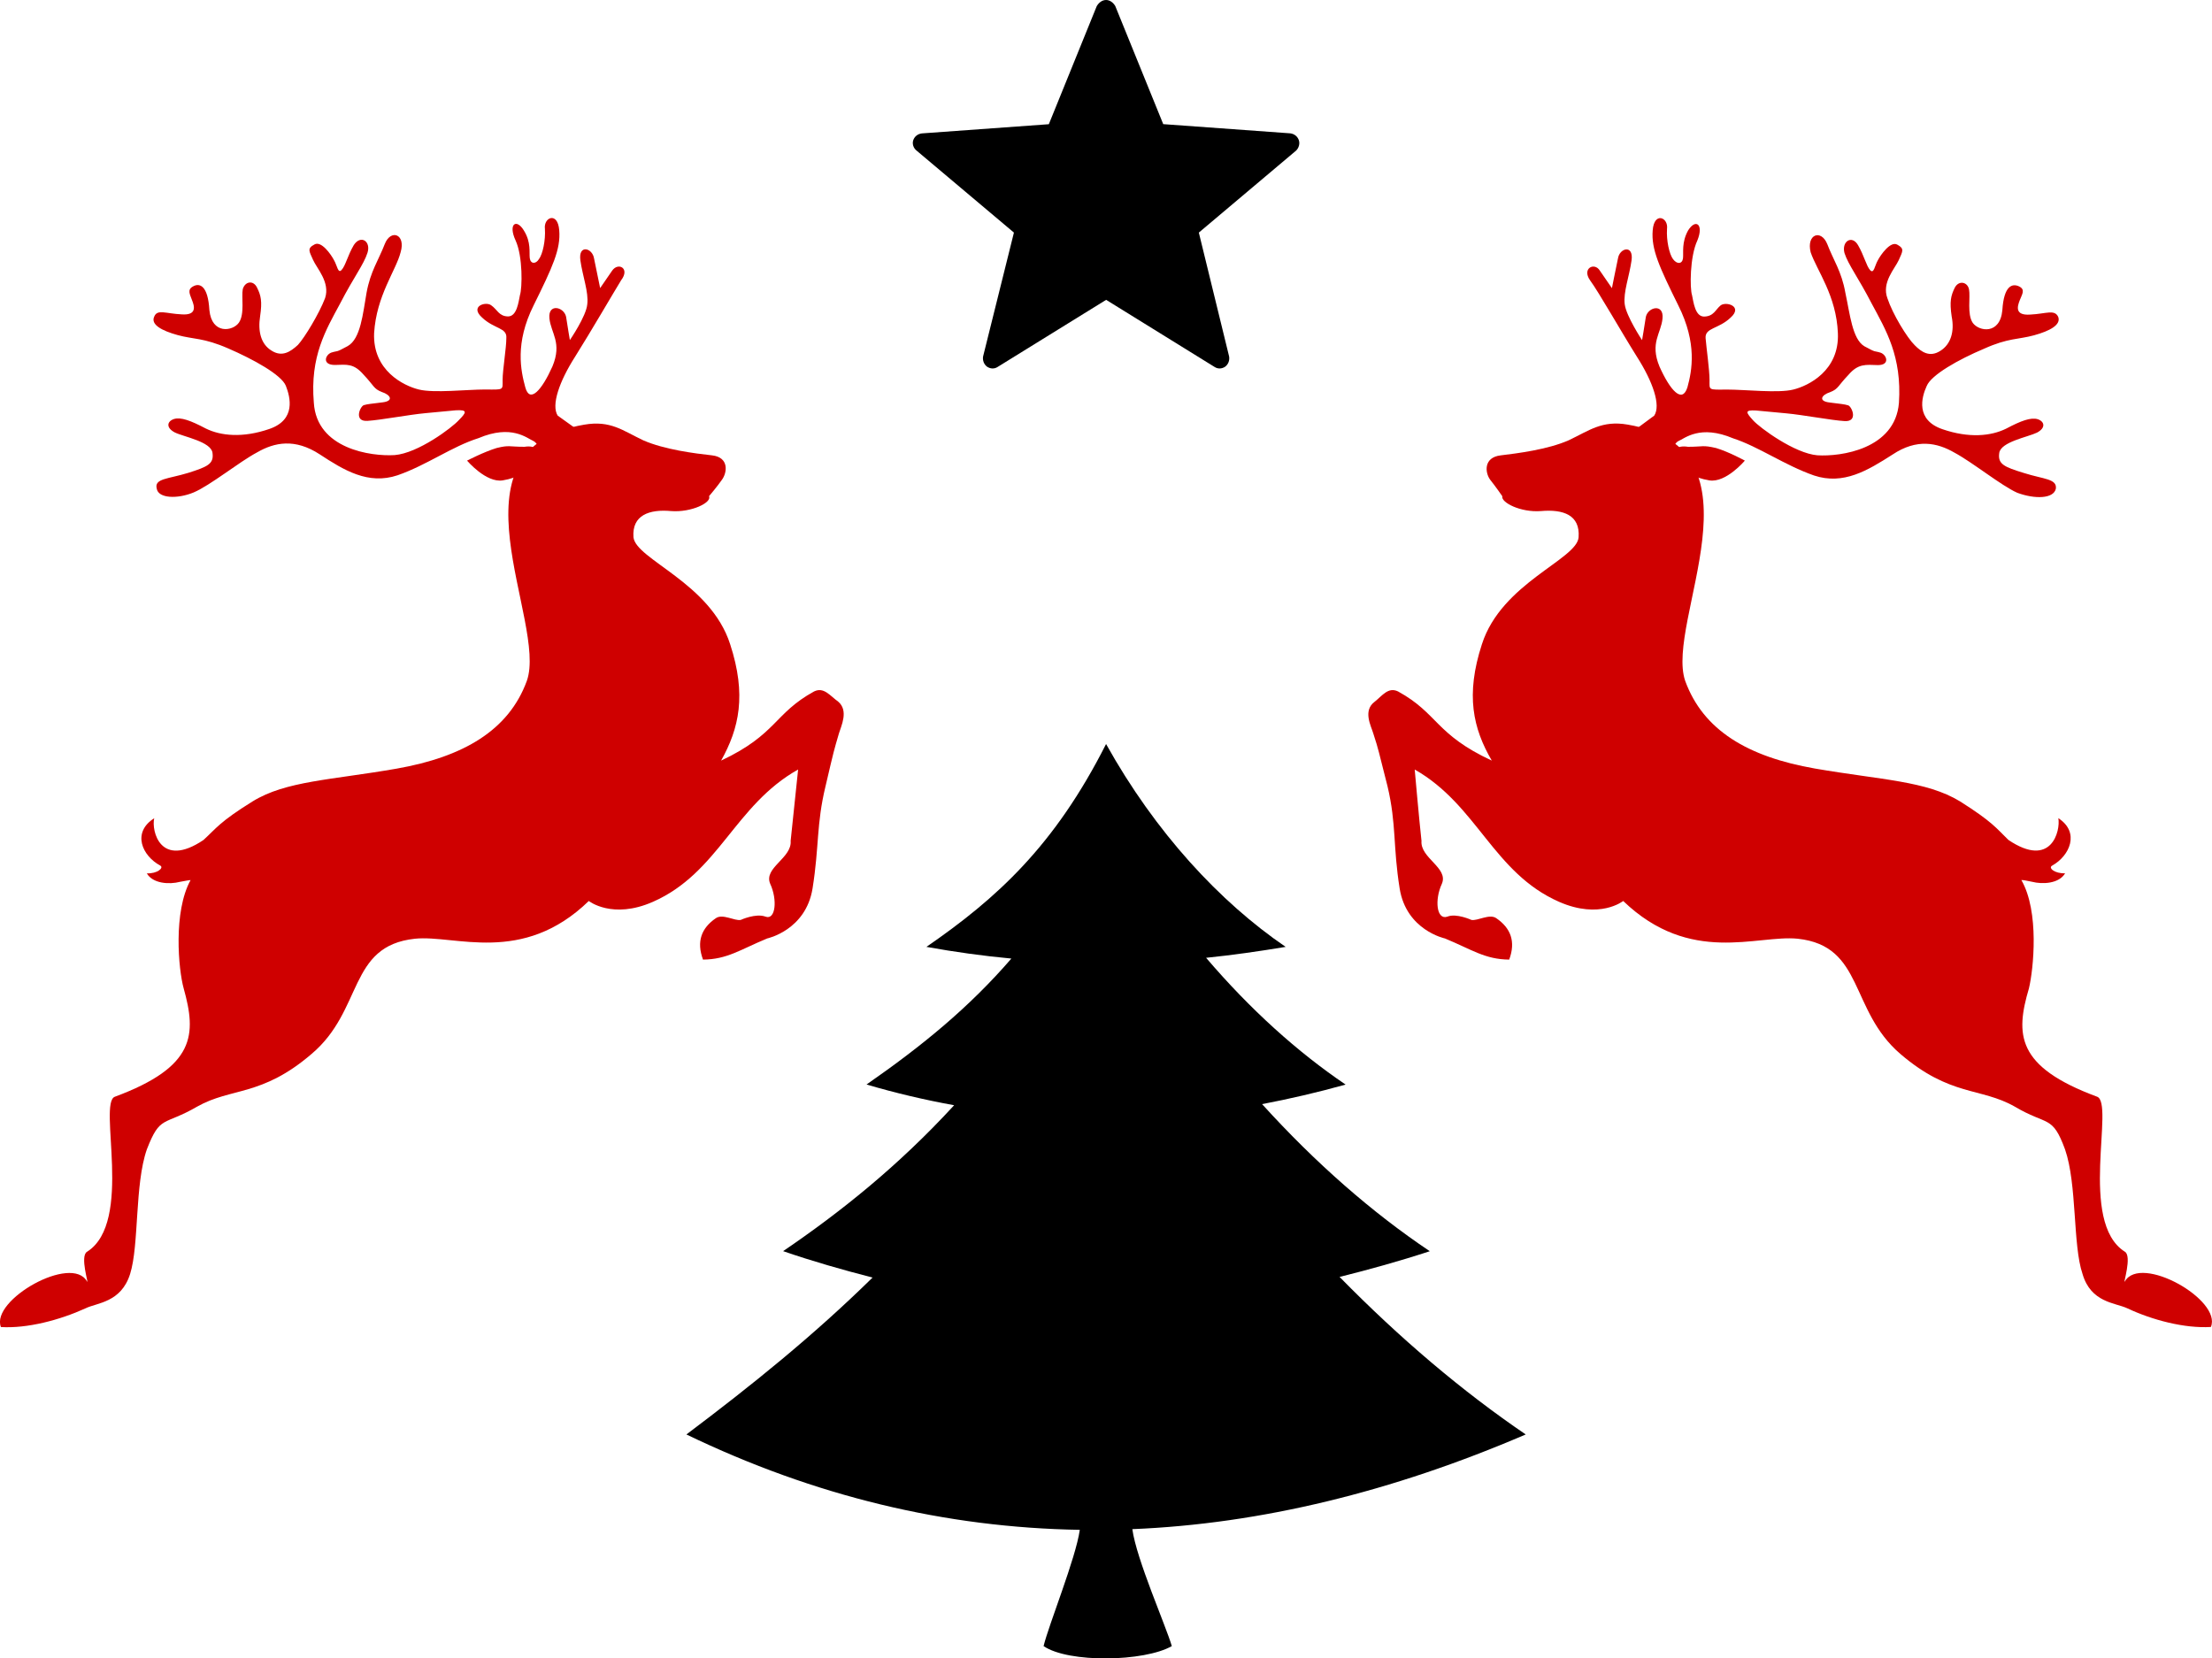
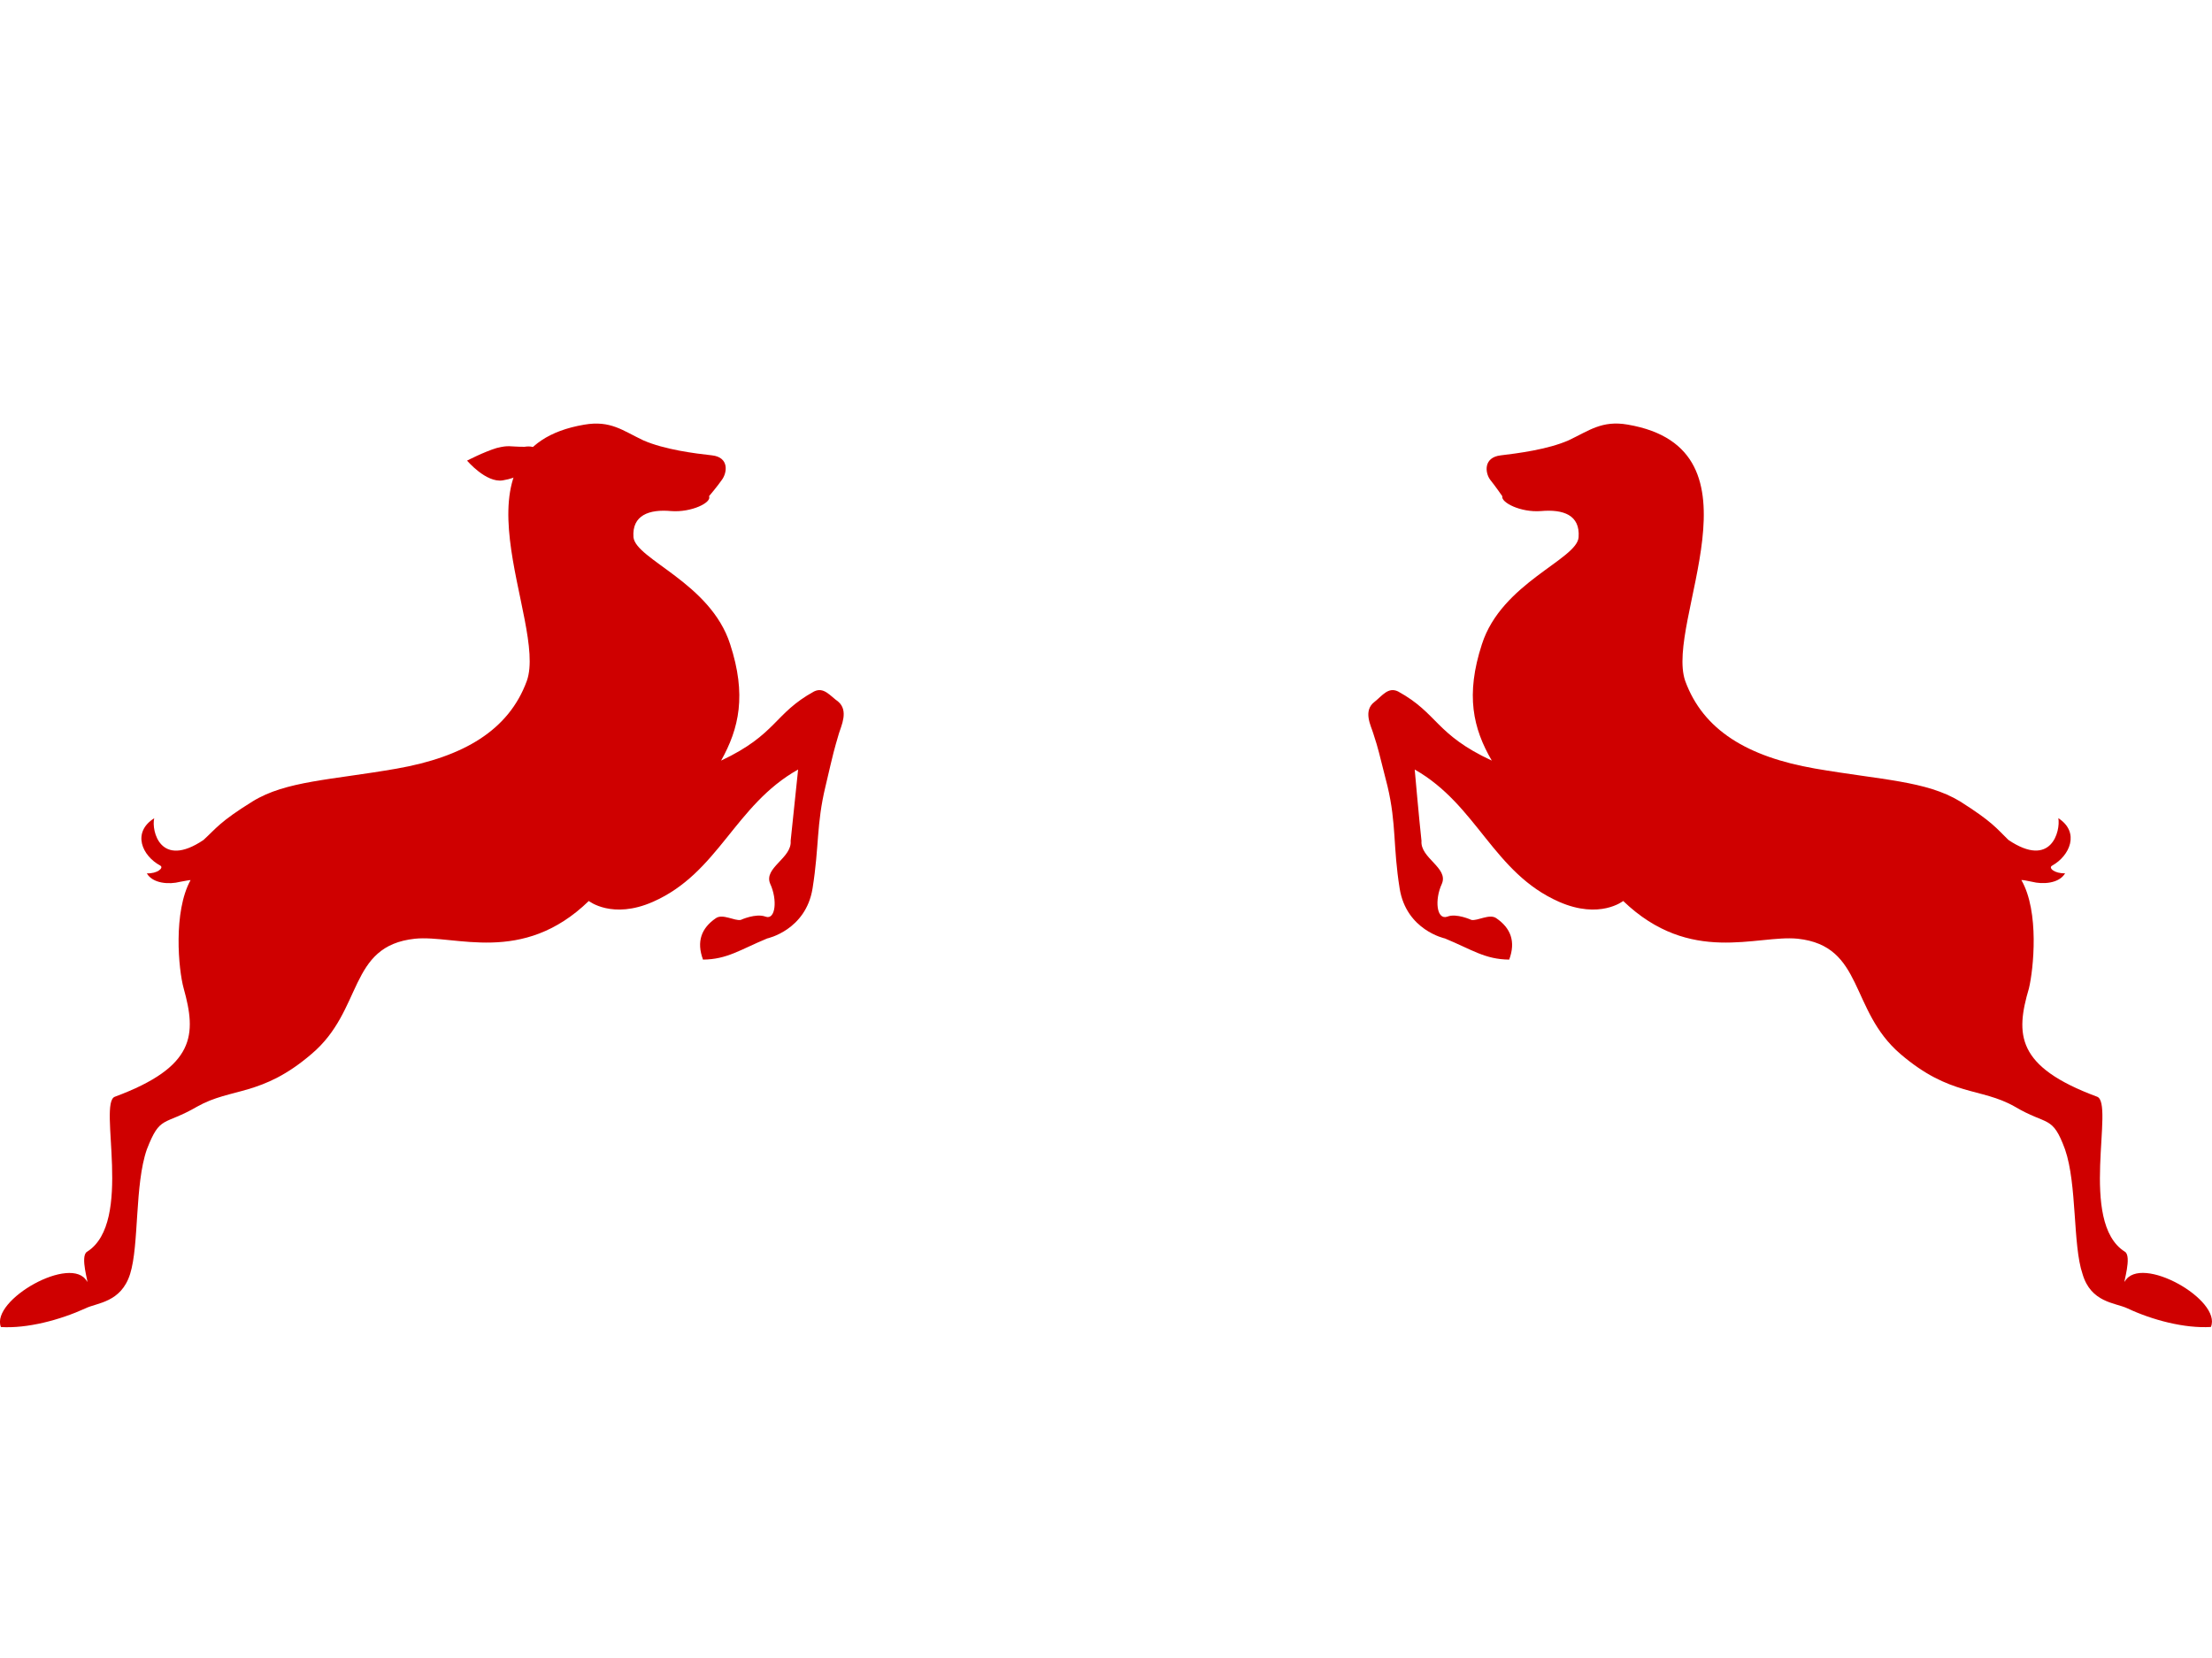
<svg xmlns="http://www.w3.org/2000/svg" version="1.1" id="Calque_1" x="0px" y="0px" width="32px" height="23.993px" viewBox="0 0 32 23.993" enable-background="new 0 0 32 23.993" xml:space="preserve">
  <g>
    <g>
-       <path fill-rule="evenodd" clip-rule="evenodd" d="M19.379,18.474c0.876,0.893,1.78,1.658,2.693,2.279    c-1.932,0.83-3.836,1.294-5.691,1.37c0.059,0.436,0.485,1.397,0.571,1.692c-0.399,0.228-1.494,0.247-1.855,0    c0.076-0.314,0.466-1.271,0.524-1.682c-1.943-0.032-3.836-0.486-5.691-1.38c0.942-0.709,1.835-1.427,2.693-2.27    c-0.429-0.11-0.867-0.235-1.294-0.382c0.826-0.562,1.664-1.229,2.474-2.111c-0.419-0.076-0.848-0.176-1.267-0.3    c0.81-0.563,1.485-1.116,2.095-1.822c-0.409-0.038-0.818-0.095-1.229-0.169c1.019-0.702,1.855-1.463,2.599-2.935    c0.713,1.28,1.646,2.286,2.598,2.935c-0.391,0.065-0.771,0.119-1.151,0.158c0.638,0.747,1.322,1.363,2.018,1.834    c-0.399,0.112-0.81,0.207-1.208,0.283c0.771,0.85,1.588,1.566,2.426,2.128C20.245,18.246,19.808,18.367,19.379,18.474z" />
-     </g>
-     <path fill-rule="evenodd" clip-rule="evenodd" d="M16.828,1.796l1.837,0.133c0.057,0.007,0.104,0.042,0.124,0.097   c0.019,0.053,0,0.114-0.038,0.152l-1.408,1.187l0.438,1.792c0.009,0.055-0.01,0.112-0.057,0.148   c-0.048,0.032-0.105,0.035-0.153,0.004l-1.569-0.971l-1.57,0.971c-0.048,0.031-0.104,0.028-0.153-0.004   c-0.047-0.036-0.066-0.093-0.057-0.148l0.446-1.792L13.26,2.179c-0.048-0.038-0.066-0.1-0.048-0.152   c0.02-0.055,0.066-0.09,0.124-0.097l1.837-0.133l0.693-1.708C15.896,0.038,15.944,0,16.001,0c0.056,0,0.104,0.038,0.133,0.087   L16.828,1.796z" />
+       </g>
    <g>
      <g>
        <path fill-rule="evenodd" clip-rule="evenodd" fill="#CF0000" d="M6.003,13.581c0.58-0.06,1.552,0.388,2.515-0.546     c0,0,0.339,0.271,0.928,0.012c0.951-0.419,1.182-1.399,2.1-1.914c0,0-0.075,0.727-0.108,1.032     c0.021,0.25-0.395,0.389-0.296,0.621c0.108,0.232,0.077,0.528-0.066,0.476c-0.142-0.054-0.36,0.047-0.36,0.047     c-0.087,0.018-0.262-0.094-0.36-0.025c-0.209,0.143-0.283,0.337-0.186,0.599c0.35-0.003,0.535-0.143,0.929-0.306     c0,0,0.558-0.118,0.656-0.724c0.097-0.611,0.054-0.926,0.187-1.476c0.129-0.552,0.118-0.503,0.195-0.768     c0.032-0.106,0.142-0.327-0.01-0.457c-0.121-0.087-0.209-0.218-0.351-0.148c-0.58,0.319-0.536,0.619-1.344,1     c0.261-0.467,0.37-0.95,0.131-1.683c-0.284-0.889-1.366-1.227-1.399-1.549c-0.023-0.32,0.229-0.407,0.545-0.378     c0.296,0.022,0.593-0.125,0.548-0.215c0,0,0.12-0.141,0.187-0.238c0.076-0.103,0.107-0.324-0.142-0.353     C10.047,6.56,9.609,6.504,9.305,6.37C9.01,6.231,8.834,6.078,8.451,6.144c-2.064,0.352-0.524,2.853-0.83,3.708     C7.359,10.567,6.703,10.95,5.74,11.12c-0.95,0.166-1.605,0.177-2.087,0.475c-0.48,0.298-0.524,0.389-0.71,0.558     c-0.624,0.42-0.755-0.135-0.712-0.315c-0.326,0.206-0.175,0.544,0.088,0.685c0.056,0.032-0.044,0.119-0.195,0.112     c0.086,0.15,0.327,0.163,0.479,0.123c0.1-0.016,0.121-0.025,0.154-0.025c-0.253,0.458-0.176,1.292-0.1,1.566     c0.186,0.667,0.175,1.134-0.995,1.568c-0.251,0.088,0.275,1.815-0.403,2.243c-0.108,0.063,0.032,0.483,0,0.43     c-0.219-0.4-1.399,0.268-1.246,0.659c0.382,0.023,0.852-0.101,1.225-0.271c0.163-0.081,0.513-0.081,0.644-0.496     c0.132-0.419,0.065-1.294,0.242-1.802c0.195-0.504,0.239-0.336,0.73-0.621c0.493-0.278,0.931-0.142,1.651-0.759     C5.261,14.614,5.03,13.685,6.003,13.581z" />
-         <path fill-rule="evenodd" clip-rule="evenodd" fill="#CF0000" d="M8.068,6.013C7.972,5.862,8.09,5.52,8.32,5.16     c0.23-0.366,0.557-0.929,0.666-1.106c0.132-0.172-0.042-0.265-0.13-0.139C8.769,4.042,8.682,4.168,8.682,4.168     S8.625,3.895,8.594,3.74C8.571,3.586,8.364,3.531,8.396,3.766c0.033,0.233,0.121,0.46,0.1,0.634     c-0.013,0.172-0.252,0.52-0.252,0.52S8.211,4.728,8.189,4.581C8.156,4.438,7.927,4.386,7.948,4.605     c0.023,0.219,0.187,0.353,0.044,0.696C7.839,5.644,7.664,5.843,7.599,5.603C7.534,5.362,7.446,4.966,7.72,4.417     c0.272-0.551,0.394-0.812,0.37-1.087C8.068,3.056,7.862,3.144,7.883,3.31c0.011,0.167-0.032,0.367-0.086,0.438     C7.752,3.823,7.676,3.821,7.664,3.736C7.653,3.652,7.687,3.507,7.577,3.332C7.469,3.157,7.349,3.241,7.458,3.477     c0.108,0.234,0.097,0.694,0.064,0.792C7.501,4.368,7.479,4.578,7.349,4.578C7.216,4.575,7.194,4.477,7.106,4.417     c-0.075-0.06-0.317,0.012-0.131,0.178C7.15,4.761,7.337,4.739,7.325,4.89c0,0.147-0.054,0.461-0.054,0.608     s0.021,0.14-0.251,0.137c-0.264,0-0.744,0.055-0.962,0C5.84,5.581,5.391,5.362,5.412,4.821C5.445,4.275,5.73,3.912,5.796,3.648     c0.077-0.262-0.143-0.339-0.23-0.117C5.479,3.758,5.359,3.925,5.303,4.234C5.249,4.542,5.217,4.902,5.03,5.007     c-0.186,0.102-0.131,0.06-0.24,0.095C4.703,5.138,4.658,5.28,4.845,5.28c0.174-0.005,0.272-0.025,0.416,0.142     c0.151,0.159,0.142,0.202,0.262,0.249c0.131,0.042,0.175,0.131,0.011,0.15C5.369,5.843,5.326,5.843,5.261,5.862     c-0.056,0.025-0.144,0.24,0.055,0.227c0.186-0.011,0.6-0.09,0.842-0.112c0.251-0.024,0.262-0.024,0.436-0.041     c0.176-0.01,0.154,0.031,0.044,0.142c-0.099,0.11-0.59,0.479-0.929,0.506C5.369,6.605,4.581,6.496,4.54,5.826     C4.483,5.154,4.714,4.775,4.921,4.39c0.196-0.38,0.34-0.561,0.395-0.732c0.054-0.169-0.099-0.266-0.198-0.112     C5.03,3.695,4.998,3.846,4.941,3.906C4.89,3.963,4.878,3.843,4.833,3.766C4.79,3.682,4.648,3.479,4.549,3.537     C4.439,3.594,4.474,3.635,4.528,3.758c0.053,0.123,0.251,0.325,0.175,0.555C4.615,4.542,4.407,4.884,4.31,4.99     c-0.11,0.101-0.23,0.18-0.383,0.082C3.774,4.978,3.729,4.793,3.763,4.575c0.032-0.216,0.012-0.3-0.044-0.413     c-0.055-0.115-0.176-0.09-0.207,0.022C3.49,4.294,3.543,4.542,3.456,4.668C3.369,4.793,3.063,4.843,3.029,4.485     C3.008,4.13,2.888,4.094,2.8,4.14C2.703,4.188,2.746,4.253,2.778,4.343c0.034,0.085,0.076,0.222-0.152,0.205     C2.396,4.537,2.275,4.469,2.231,4.581c-0.054,0.115,0.11,0.204,0.34,0.267C2.8,4.911,2.943,4.884,3.304,5.042     c0.36,0.156,0.766,0.379,0.831,0.539c0.064,0.164,0.152,0.492-0.241,0.626c-0.382,0.131-0.7,0.1-0.918-0.008     c-0.218-0.115-0.36-0.167-0.459-0.137c-0.1,0.033-0.12,0.125,0.011,0.194C2.658,6.32,3.052,6.389,3.074,6.551     c0.022,0.159-0.066,0.2-0.35,0.29C2.43,6.931,2.231,6.922,2.267,7.067C2.288,7.214,2.571,7.22,2.8,7.125     c0.242-0.102,0.656-0.44,0.919-0.58C3.97,6.4,4.265,6.338,4.625,6.573c0.351,0.23,0.701,0.445,1.127,0.303     c0.426-0.149,0.786-0.416,1.17-0.537c0.479-0.203,0.699,0,0.798,0.043c0.099,0.047,0.24,0.464,0.24,0.464l0.449-0.589     L8.068,6.013z" />
        <path fill-rule="evenodd" clip-rule="evenodd" fill="#CF0000" d="M7.588,6.464c-0.229,0-0.219-0.028-0.404,0.018     C6.999,6.538,6.757,6.664,6.757,6.664s0.274,0.324,0.515,0.286C7.501,6.912,7.653,6.816,7.74,6.668     C7.829,6.516,7.752,6.438,7.588,6.464z" />
      </g>
      <g>
        <path fill-rule="evenodd" clip-rule="evenodd" fill="#CF0000" d="M26.007,13.581c-0.59-0.06-1.552,0.388-2.525-0.546     c0,0-0.338,0.271-0.928,0.012c-0.952-0.419-1.182-1.399-2.088-1.914c0,0,0.064,0.727,0.098,1.032     c-0.021,0.25,0.394,0.389,0.295,0.621c-0.108,0.232-0.077,0.528,0.078,0.476c0.13-0.054,0.349,0.047,0.349,0.047     c0.087,0.018,0.263-0.094,0.36-0.025c0.209,0.143,0.284,0.337,0.187,0.599c-0.35-0.003-0.536-0.143-0.93-0.306     c0,0-0.559-0.118-0.655-0.724c-0.098-0.611-0.045-0.926-0.175-1.476c-0.142-0.552-0.121-0.503-0.207-0.768     c-0.031-0.106-0.154-0.327,0.021-0.457c0.11-0.087,0.196-0.218,0.339-0.148c0.58,0.319,0.536,0.619,1.355,1     c-0.272-0.467-0.382-0.95-0.143-1.683c0.284-0.889,1.378-1.227,1.399-1.549c0.023-0.32-0.219-0.407-0.546-0.378     c-0.294,0.022-0.58-0.125-0.558-0.215c0,0-0.097-0.141-0.175-0.238c-0.076-0.103-0.099-0.324,0.152-0.353     c0.241-0.029,0.679-0.084,0.983-0.218c0.295-0.139,0.481-0.292,0.854-0.227c2.064,0.352,0.536,2.853,0.832,3.708     c0.261,0.715,0.905,1.098,1.878,1.268c0.962,0.166,1.607,0.177,2.098,0.475c0.471,0.298,0.526,0.389,0.7,0.558     c0.624,0.42,0.755-0.135,0.722-0.315c0.317,0.206,0.164,0.544-0.087,0.685c-0.066,0.032,0.033,0.119,0.185,0.112     c-0.086,0.15-0.326,0.163-0.479,0.123c-0.089-0.016-0.109-0.025-0.154-0.025c0.264,0.458,0.175,1.292,0.11,1.566     c-0.197,0.667-0.186,1.134,0.984,1.568c0.262,0.088-0.274,1.815,0.403,2.243c0.109,0.063-0.032,0.483,0,0.43     c0.229-0.4,1.409,0.268,1.245,0.659c-0.382,0.023-0.851-0.101-1.211-0.271c-0.176-0.081-0.525-0.081-0.646-0.496     c-0.143-0.419-0.077-1.294-0.253-1.802c-0.185-0.504-0.251-0.336-0.731-0.621c-0.492-0.278-0.93-0.142-1.65-0.759     C26.751,14.614,26.969,13.685,26.007,13.581z" />
-         <path fill-rule="evenodd" clip-rule="evenodd" fill="#CF0000" d="M23.931,6.013c0.099-0.15-0.021-0.493-0.251-0.853     c-0.23-0.366-0.548-0.929-0.678-1.106c-0.121-0.172,0.065-0.265,0.142-0.139c0.087,0.128,0.175,0.254,0.175,0.254     s0.054-0.273,0.087-0.428c0.022-0.154,0.229-0.208,0.197,0.026c-0.033,0.233-0.121,0.46-0.099,0.634     c0.021,0.172,0.251,0.52,0.251,0.52s0.033-0.191,0.055-0.338c0.033-0.143,0.262-0.195,0.241,0.024     c-0.021,0.219-0.186,0.353-0.044,0.696c0.153,0.342,0.328,0.542,0.404,0.301c0.066-0.24,0.144-0.637-0.132-1.186     c-0.272-0.551-0.394-0.812-0.37-1.087c0.021-0.273,0.229-0.186,0.207-0.02c-0.011,0.167,0.033,0.367,0.087,0.438     c0.056,0.076,0.132,0.074,0.144-0.011c0.01-0.084-0.023-0.229,0.074-0.404c0.109-0.175,0.23-0.091,0.134,0.145     c-0.11,0.234-0.11,0.694-0.077,0.792c0.021,0.099,0.044,0.309,0.174,0.309c0.142-0.003,0.164-0.101,0.24-0.162     c0.077-0.06,0.329,0.012,0.143,0.178c-0.175,0.166-0.371,0.144-0.361,0.295c0.012,0.147,0.057,0.461,0.057,0.608     s-0.022,0.14,0.249,0.137c0.274,0,0.744,0.055,0.963,0c0.219-0.054,0.667-0.273,0.645-0.814     c-0.021-0.546-0.305-0.909-0.394-1.172c-0.065-0.262,0.152-0.339,0.241-0.117c0.086,0.227,0.207,0.394,0.261,0.703     c0.067,0.308,0.1,0.668,0.274,0.773c0.186,0.102,0.131,0.06,0.24,0.095c0.088,0.036,0.132,0.178-0.043,0.178     c-0.176-0.005-0.284-0.025-0.427,0.142c-0.153,0.159-0.143,0.202-0.263,0.249c-0.132,0.042-0.174,0.131-0.01,0.15     c0.163,0.022,0.207,0.022,0.272,0.042c0.055,0.025,0.143,0.24-0.055,0.227c-0.186-0.011-0.603-0.09-0.842-0.112     c-0.252-0.024-0.262-0.024-0.438-0.041c-0.175-0.01-0.142,0.031-0.043,0.142c0.099,0.11,0.602,0.479,0.93,0.506     c0.338,0.021,1.125-0.088,1.18-0.758c0.044-0.672-0.187-1.051-0.394-1.437c-0.196-0.38-0.339-0.561-0.394-0.732     c-0.044-0.169,0.109-0.266,0.197-0.112c0.087,0.15,0.12,0.301,0.175,0.361c0.054,0.057,0.065-0.063,0.109-0.14     c0.043-0.084,0.187-0.287,0.284-0.229c0.108,0.058,0.075,0.098,0.021,0.222c-0.055,0.123-0.252,0.325-0.164,0.555     c0.076,0.229,0.285,0.571,0.394,0.677c0.099,0.101,0.218,0.18,0.371,0.082c0.152-0.095,0.207-0.279,0.164-0.497     c-0.032-0.216-0.012-0.3,0.043-0.413c0.056-0.115,0.187-0.09,0.208,0.022c0.022,0.109-0.031,0.357,0.054,0.483     c0.089,0.125,0.395,0.175,0.428-0.183c0.022-0.355,0.143-0.391,0.241-0.345c0.097,0.047,0.044,0.113,0.01,0.203     c-0.033,0.085-0.076,0.222,0.154,0.205c0.229-0.011,0.35-0.079,0.403,0.033c0.044,0.115-0.12,0.204-0.35,0.267     c-0.229,0.063-0.372,0.036-0.722,0.194c-0.371,0.156-0.765,0.379-0.83,0.539c-0.076,0.164-0.164,0.492,0.229,0.626     c0.382,0.131,0.699,0.1,0.919-0.008c0.217-0.115,0.359-0.167,0.458-0.137c0.099,0.033,0.12,0.125-0.011,0.194     c-0.131,0.064-0.524,0.133-0.546,0.295c-0.022,0.159,0.065,0.2,0.36,0.29c0.284,0.09,0.479,0.082,0.459,0.227     c-0.033,0.147-0.306,0.152-0.559,0.058c-0.229-0.102-0.646-0.44-0.907-0.58c-0.251-0.145-0.545-0.207-0.896,0.027     c-0.36,0.23-0.71,0.445-1.137,0.303c-0.426-0.149-0.798-0.416-1.169-0.537c-0.481-0.203-0.698,0-0.799,0.043     c-0.087,0.047-0.24,0.464-0.24,0.464l-0.437-0.589L23.931,6.013z" />
-         <path fill-rule="evenodd" clip-rule="evenodd" fill="#CF0000" d="M24.421,6.464c0.22,0,0.209-0.028,0.405,0.018     c0.187,0.056,0.416,0.182,0.416,0.182s-0.273,0.324-0.513,0.286c-0.23-0.038-0.383-0.133-0.471-0.281     C24.171,6.516,24.246,6.438,24.421,6.464z" />
      </g>
    </g>
  </g>
</svg>